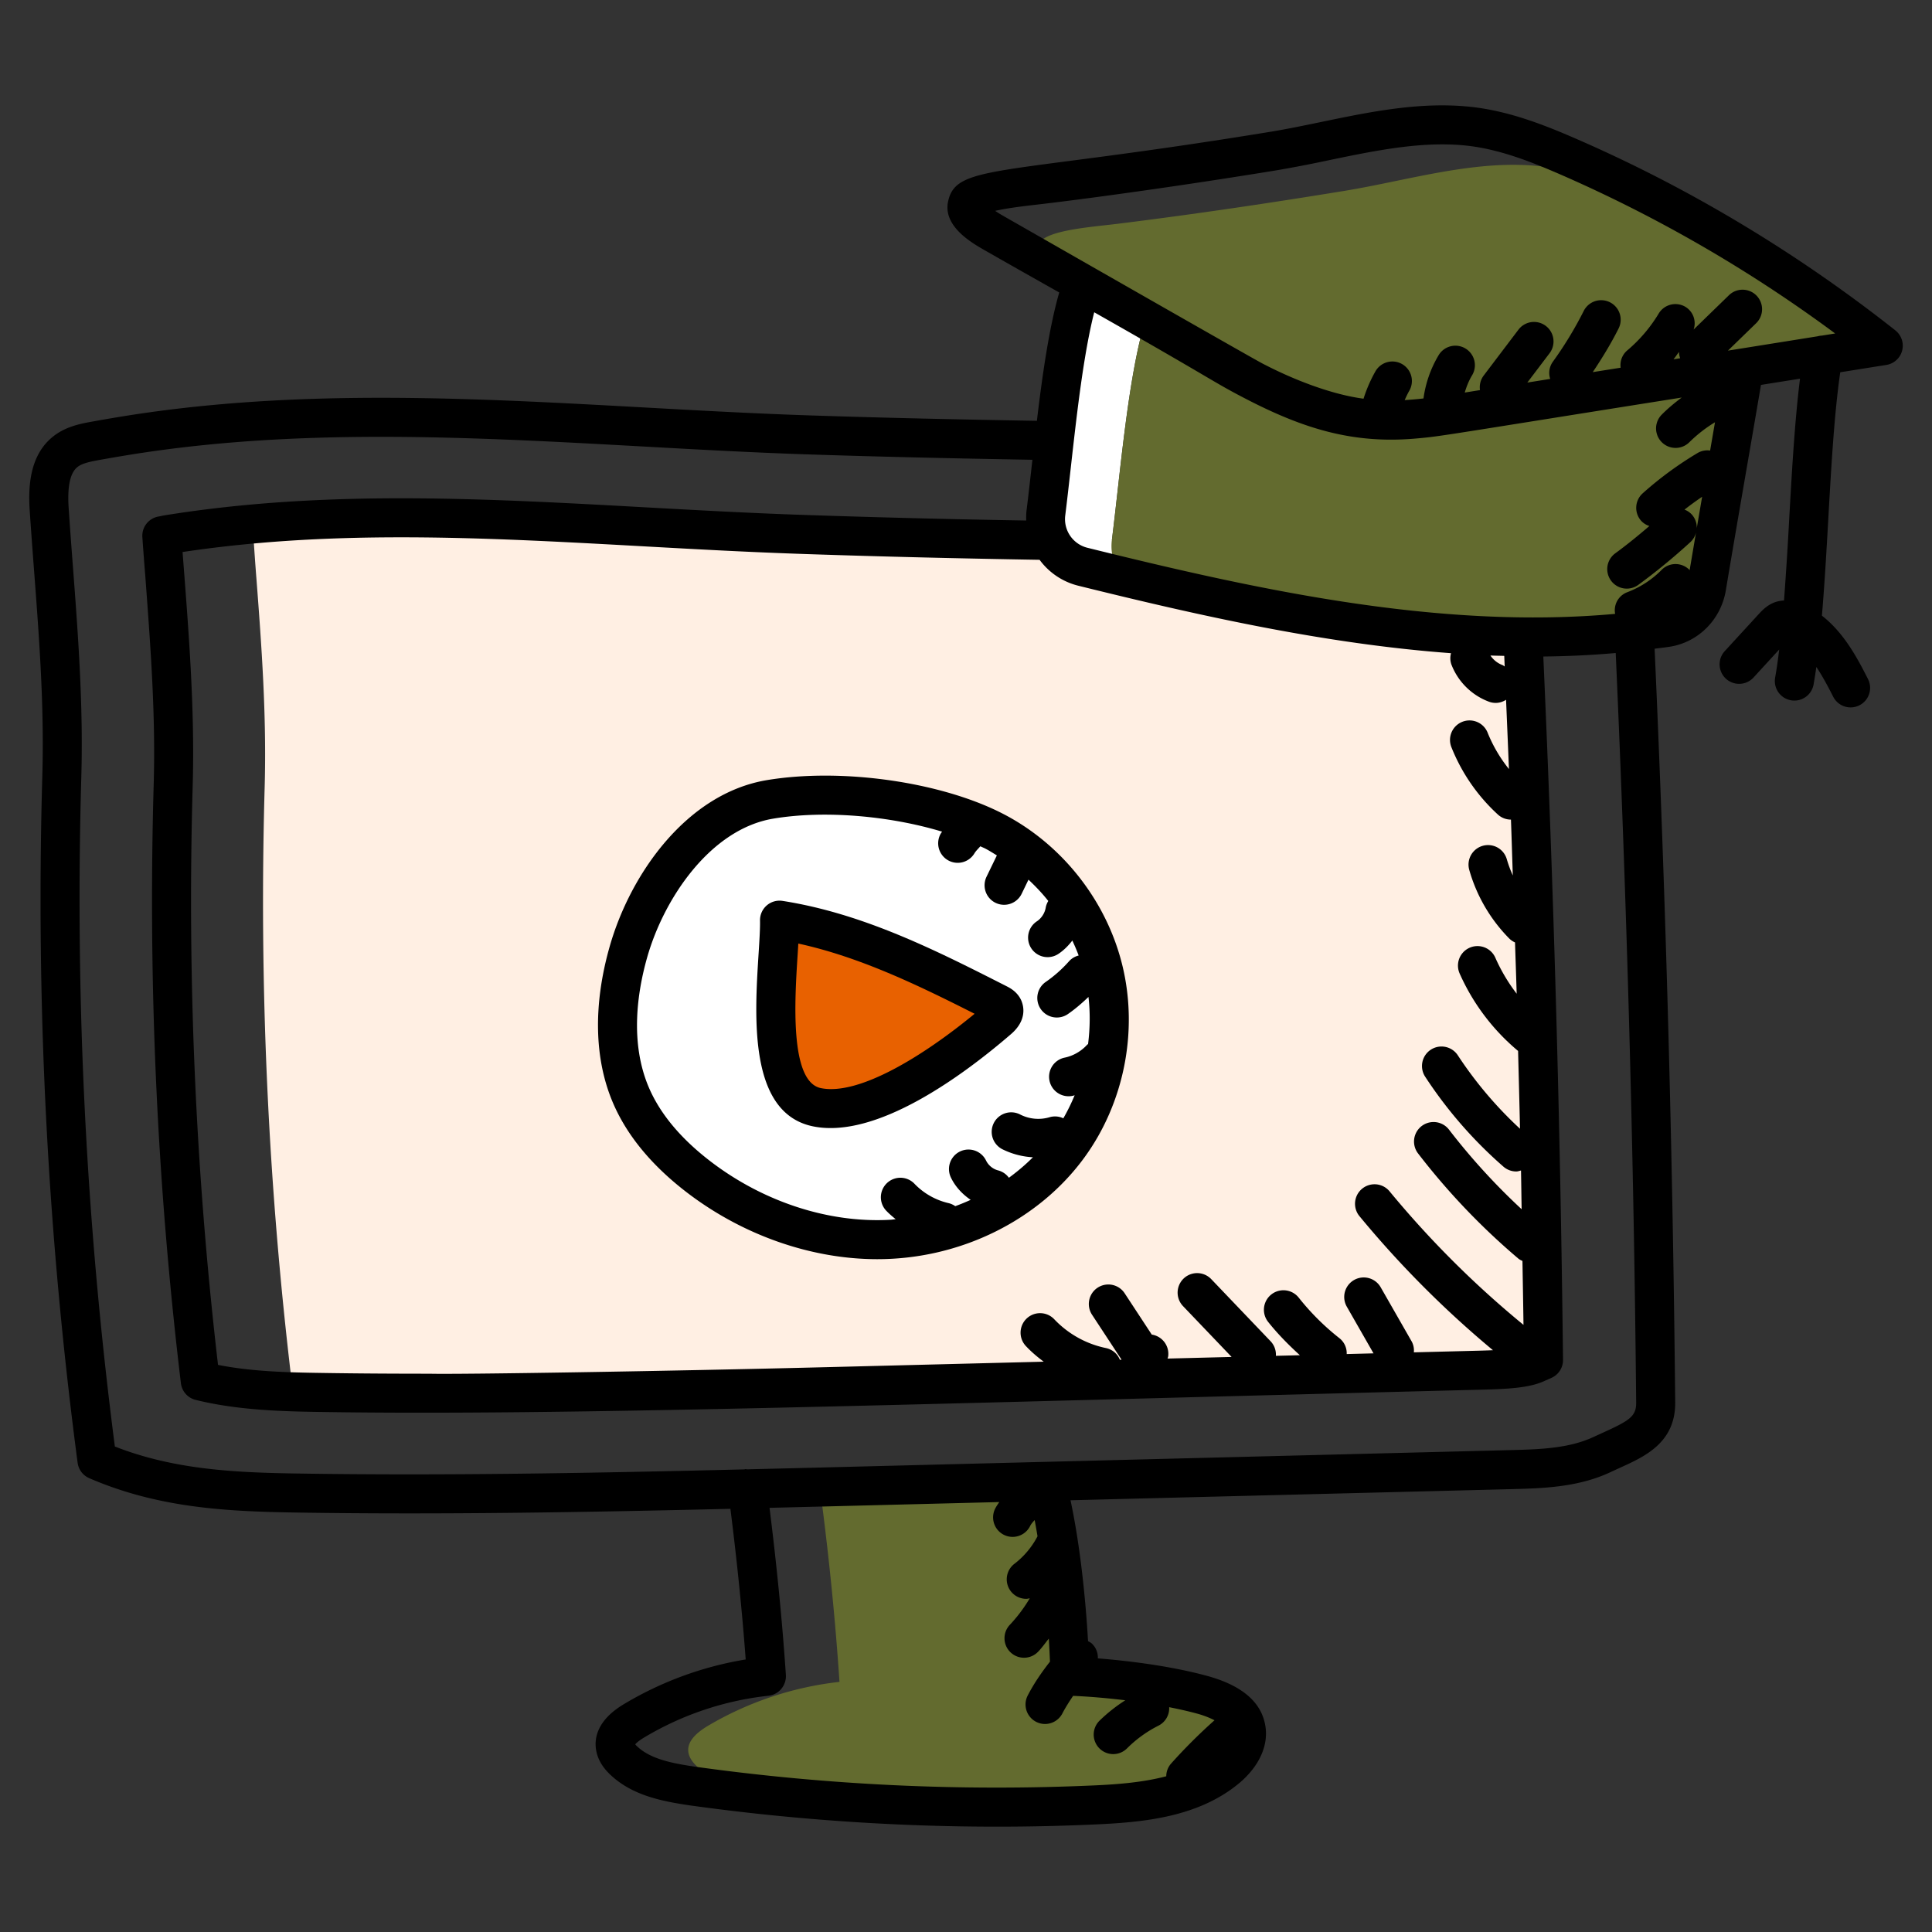
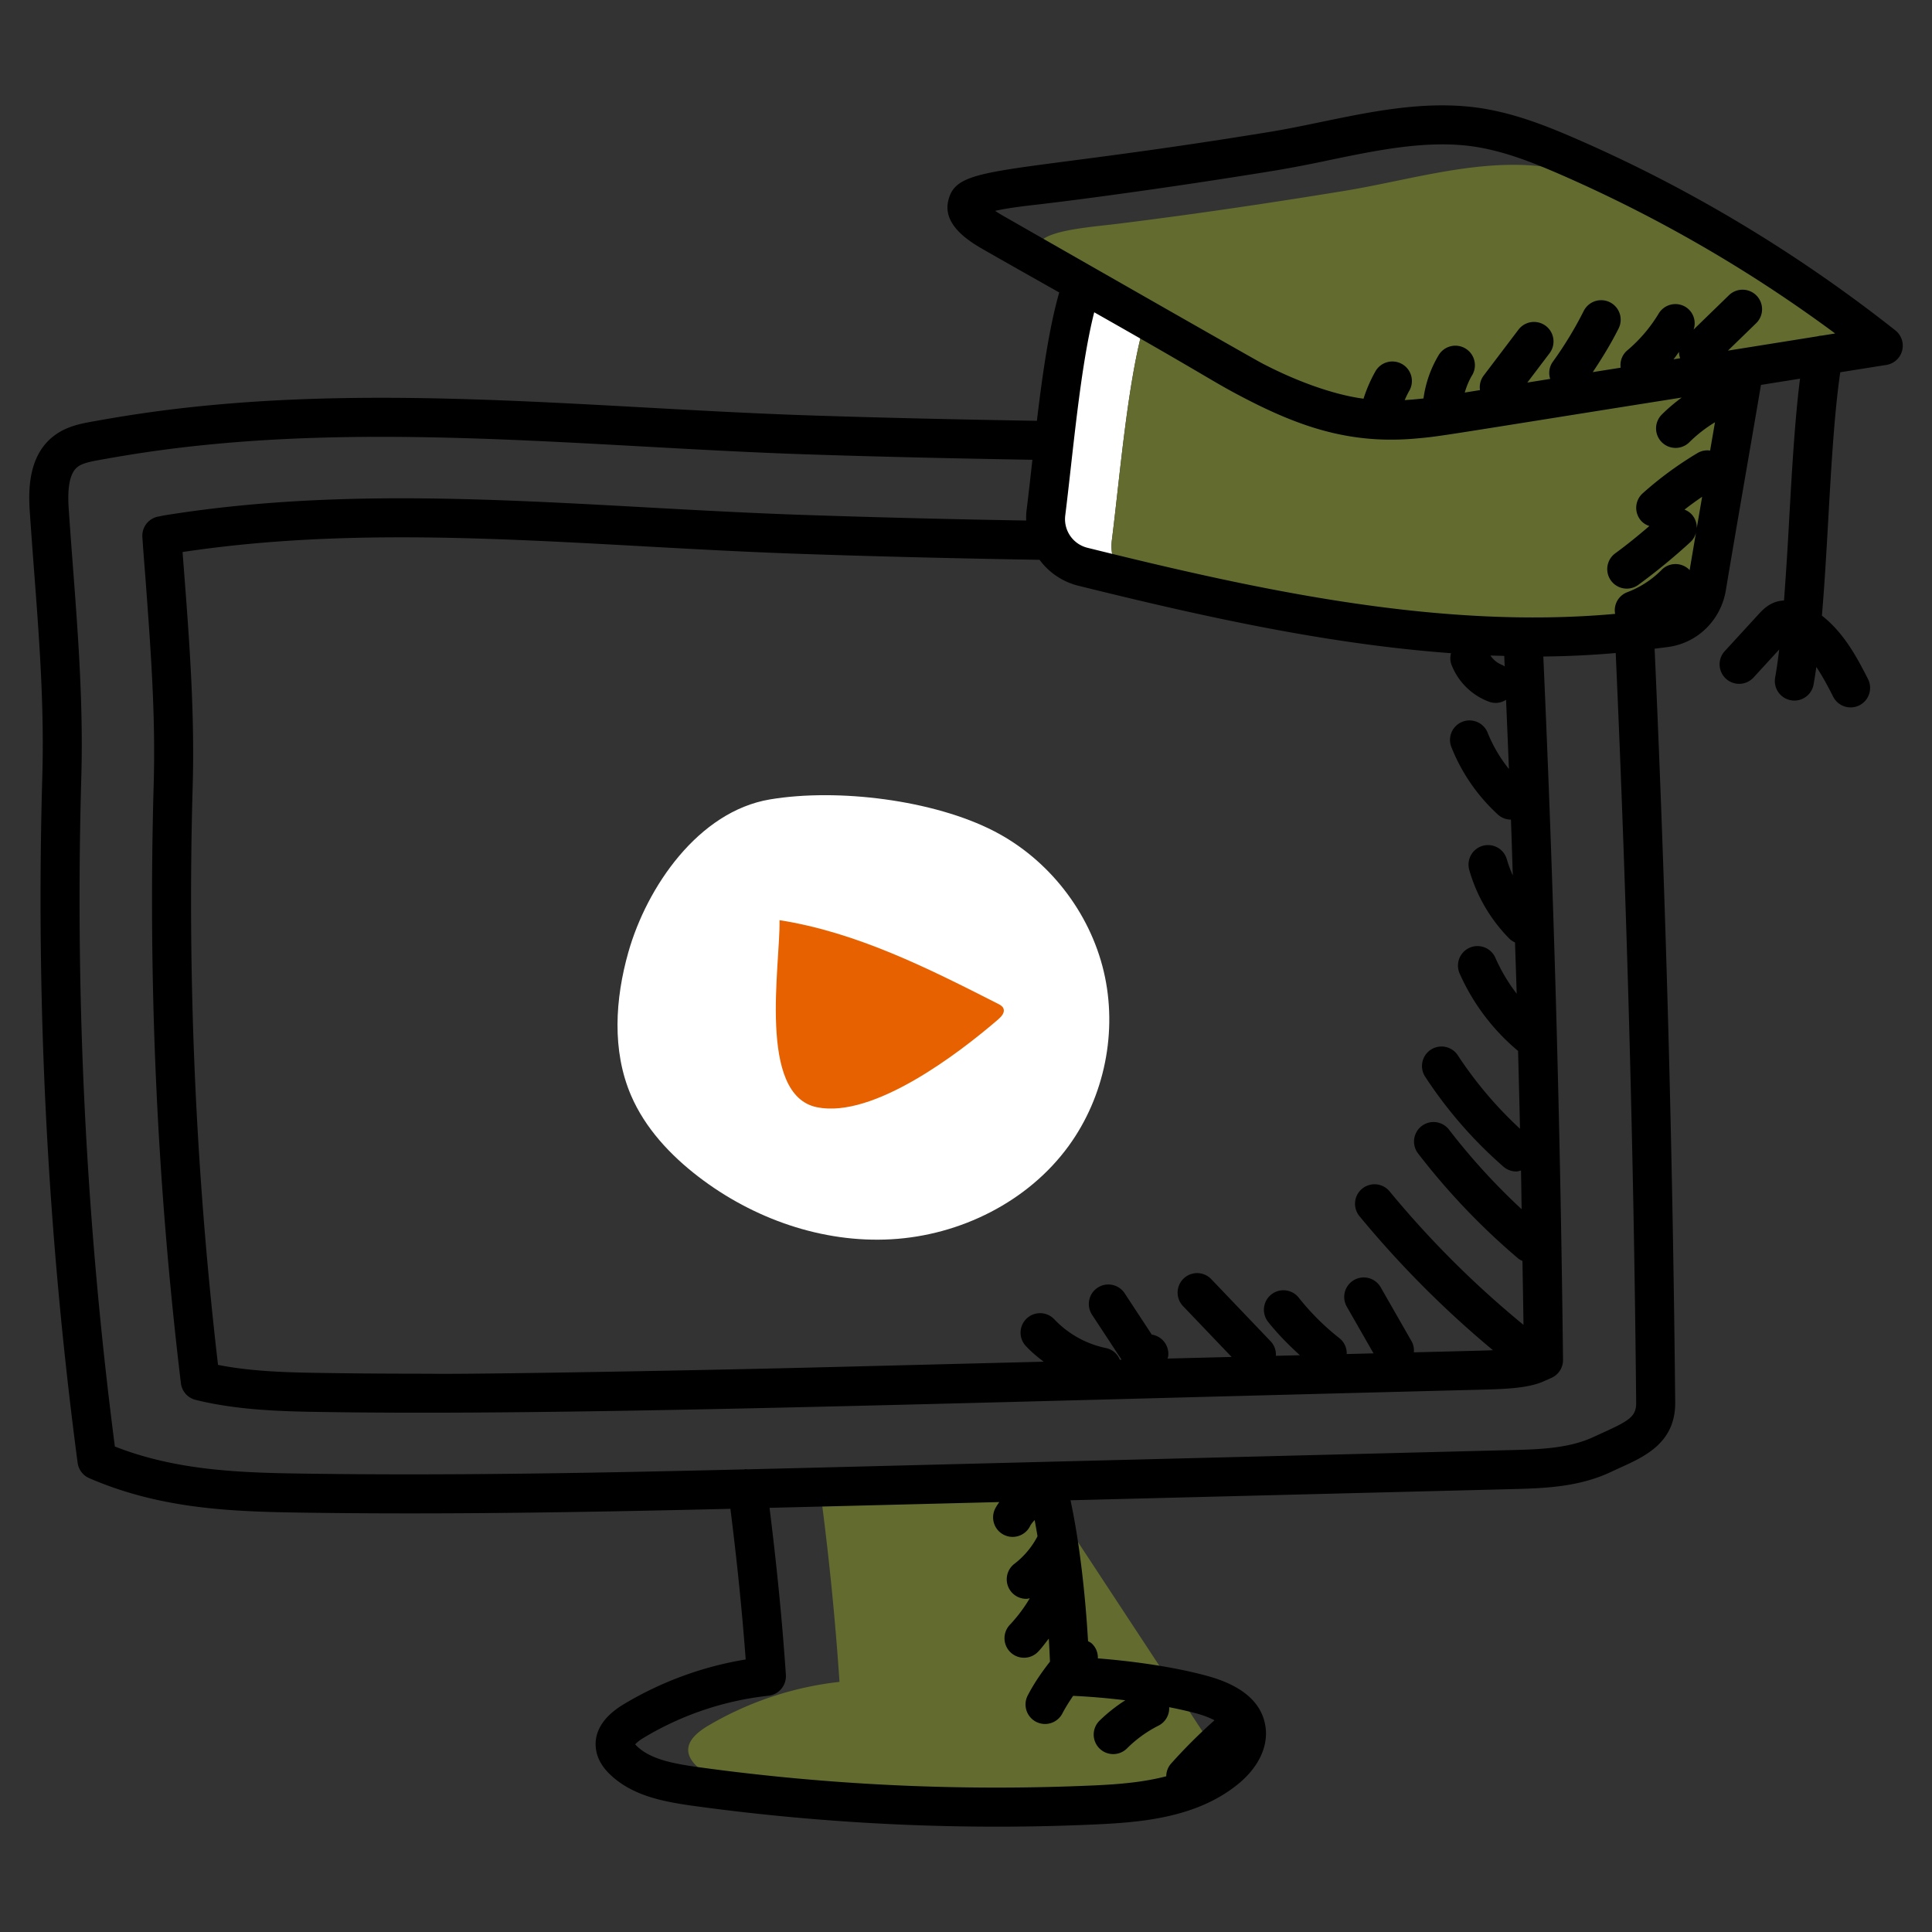
<svg xmlns="http://www.w3.org/2000/svg" id="SvgjsSvg1374" width="288" height="288" version="1.1">
  <rect width="100%" height="100%" fill="#333333" stroke="none" />
  <defs id="SvgjsDefs1375" />
  <g id="SvgjsG1376">
    <svg viewBox="0 0 99 99" width="288" height="288">
-       <path fill="#e86100" d="M39.945 47.152c3.962.621 7.612 2.463 11.188 4.28.115.058.24.126.287.246.082.204-.099.411-.265.554-2.019 1.741-6.398 5.09-9.287 4.507-3.07-.62-1.877-7.31-1.923-9.587z" class="colorfd6229 svgShape" />
-       <path fill="#636b2f" d="M62.857 90.604c-1.823 1.52-4.362 1.775-6.734 1.882-4.029.187-8.068.147-12.096-.107a110.382 110.382 0 0 1-4.755-.569c-1.284-.176-2.646-.421-3.578-1.314-.205-.196-.382-.44-.421-.715-.079-.569.46-1.01.95-1.314a16.929 16.929 0 0 1 6.794-2.284c-.216-3.215-.54-6.43-.96-9.616l11.782.323c.588 2.686.921 6.225.99 9 2.088.078 4.744.401 6.764.95.97.265 2.078.745 2.255 1.725.147.785-.383 1.53-.99 2.04z" class="color606060 svgShape" />
-       <path fill="#ffefe3" d="m79.093 69.692-.34.15c-.65.31-1.85.34-2.9.37l-33.32.84c-5.89.15-11.95.3-17.95.33h-.66c-.93 0-1.85-.02-2.78-.03-2.21-.03-4.25-.11-6.2-.59a206.722 206.722 0 0 1-1.38-30.46c.1-3.68-.16-7.21-.42-10.61-.06-.75-.11-1.49-.16-2.24.08-.02.17-.03.25-.05 2.95-.48 6.14-.76 9.71-.84.75-.02 1.52-.03 2.3-.03 4.16 0 8.44.24 12.59.47 2.68.15 5.46.3 8.21.39 7.11.24 14.32.37 21.45.39.82.01 1.64.01 2.46.01 2.23 0 4.47-.01 6.71-.03.25.06.44.19.72.48.48.49.57 2.41.61 3.23.59 12.67.96 25.52 1.1 38.22z" class="colorffe3f8 svgShape" />
+       <path fill="#636b2f" d="M62.857 90.604c-1.823 1.52-4.362 1.775-6.734 1.882-4.029.187-8.068.147-12.096-.107a110.382 110.382 0 0 1-4.755-.569c-1.284-.176-2.646-.421-3.578-1.314-.205-.196-.382-.44-.421-.715-.079-.569.46-1.01.95-1.314a16.929 16.929 0 0 1 6.794-2.284c-.216-3.215-.54-6.43-.96-9.616l11.782.323z" class="color606060 svgShape" />
      <path fill="#ffffff" d="M57.495 29.534c-.676-.157-1.342-.324-2.01-.49a2.524 2.524 0 0 1-1.891-2.755c.45-3.617.872-8.98 1.882-11.773 1.069.608 2.157 1.216 3.235 1.823-.902 2.882-1.304 7.901-1.735 11.332a2.497 2.497 0 0 0 .52 1.863z" class="colorfff svgShape" />
      <path fill="#636b2f" d="M89.364 18.849c-.098.608-.216 1.274-.333 1.97-.5 2.931-1.118 6.46-1.579 9.264-.176 1.058-1 1.911-2.058 2.068-9.244 1.412-18.694-.392-27.899-2.617a2.497 2.497 0 0 1-.52-1.863c.432-3.43.834-8.45 1.736-11.332.274.157.54.304.814.461 1.578.912 3.166 1.921 4.822 2.774 1.157.598 2.343 1.128 3.578 1.48.01.01.02.01.03.01.755.216 1.52.363 2.304.432 1.568.147 3.156-.108 4.705-.353 4.813-.765 9.606-1.54 14.4-2.294z" class="color606060 svgShape" />
      <path fill="#636b2f" d="M96.5 17.712c-2.372.372-4.754.755-7.136 1.137-4.794.755-9.587 1.53-14.4 2.294-1.549.245-3.137.5-4.705.353-1.951-.167-3.775-.853-5.52-1.726-.529-.313-1.048-.627-1.568-.921a1491.81 1491.81 0 0 1-4.048-2.294 419.326 419.326 0 0 1-4.568-2.588c-3.578-2.068.843-2.254 2.882-2.52 3.842-.48 7.675-1.048 11.508-1.675 3.313-.55 6.783-1.647 10.136-1.236 1.745.216 3.401.863 5.019 1.579a70.19 70.19 0 0 1 4.666 2.245l.01.01a73.725 73.725 0 0 1 7.724 5.342z" class="color606060 svgShape" />
      <path fill="#ffffff" d="M32.2 48.786c-.681 2.401-.85 5.047.133 7.34.72 1.679 2.009 3.06 3.457 4.172 2.806 2.154 6.352 3.406 9.884 3.205 3.533-.2 7.007-1.923 9.088-4.784 1.845-2.536 2.519-5.89 1.796-8.94-.722-3.052-2.828-5.747-5.614-7.186-3.097-1.6-8.01-2.212-11.486-1.63-3.678.614-6.315 4.497-7.258 7.823z" class="colorfff svgShape" />
      <path fill="#e86100" d="M39.945 47.152c3.962.621 7.612 2.463 11.188 4.28.115.058.24.126.287.246.082.204-.099.411-.265.554-2.019 1.741-6.398 5.09-9.287 4.507-3.07-.62-1.877-7.31-1.923-9.587z" class="colorfd6229 svgShape" />
      <path d="M97.12 16.927C92.104 12.966 86.604 9.66 80.853 7.15c-1.545-.674-3.356-1.413-5.306-1.654-2.644-.323-5.284.223-7.835.752-.867.18-1.727.358-2.576.499-13.866 2.27-16.15 1.631-16.556 3.59-.26 1.254 1.203 2.098 1.832 2.46 1.278.731 2.573 1.461 3.865 2.19-.515 1.796-.86 4.191-1.144 6.577-3.912-.066-7.82-.151-11.706-.28-11.635-.389-23.529-1.856-35.291.076-.475.078-.949.16-1.423.246-.553.1-1.31.238-1.95.729-1.275.978-1.318 2.661-1.239 3.843.308 4.62.778 8.959.644 13.592a220.47 220.47 0 0 0 1.81 35.188 1 1 0 0 0 .595.787c3.534 1.527 7.02 1.704 10.575 1.76 7.398.117 14.915-.015 22.28-.19.326 2.59.596 5.19.783 7.72a17.713 17.713 0 0 0-6.246 2.292c-1.331.797-1.511 1.69-1.427 2.298.065.47.307.907.72 1.3 1.124 1.077 2.654 1.377 4.132 1.593 7.12.987 14.164 1.274 20.778.968 2.453-.111 5.244-.375 7.333-2.114 1.037-.872 1.522-1.961 1.33-2.983-.213-1.187-1.214-2.032-2.975-2.513-1.771-.481-3.862-.76-5.6-.897a.988.988 0 0 0-.297-.75c-.06-.06-.135-.091-.205-.132-.13-2.243-.413-4.95-.898-7.22l22.567-.57c1.614-.041 3.443-.088 5.108-.874l.49-.226c1.265-.572 2.84-1.285 2.82-3.35a1101.49 1101.49 0 0 0-1.055-38.615c.254-.034.509-.062.763-.1 1.476-.227 2.636-1.39 2.887-2.894.532-3.2 1.24-7.217 1.8-10.524.668-.108 1.333-.212 2.001-.32-.263 2.086-.409 4.612-.548 7.077a205.604 205.604 0 0 1-.272 4.29 1.63 1.63 0 0 0-.465.088c-.408.149-.672.436-.83.608l-1.742 1.898a1 1 0 0 0 1.474 1.353l1.317-1.436c-.062.51-.13 1-.209 1.442a1 1 0 0 0 1.97.35c.05-.287.098-.587.141-.898.307.457.588.982.874 1.545a1 1 0 0 0 1.783-.905c-.525-1.034-1.215-2.371-2.371-3.268.134-1.577.232-3.278.327-4.954.15-2.672.307-5.42.613-7.518.785-.125 1.573-.252 2.357-.375a.999.999 0 0 0 .464-1.773zm-46.128-6.121c.643-.15 1.592-.258 2.133-.32 2.542-.293 7.442-.965 12.337-1.767a67.113 67.113 0 0 0 2.655-.514c2.394-.496 4.869-1.01 7.185-.725 1.684.208 3.335.885 4.751 1.502a72.137 72.137 0 0 1 13.985 8.106l-.686.11a.986.986 0 0 0-.217.035l-3.926.628-.666.106 1.439-1.398a1 1 0 1 0-1.394-1.434l-1.803 1.751a.985.985 0 0 0-.416-1.16 1 1 0 0 0-1.373.34 7.61 7.61 0 0 1-1.62 1.897.984.984 0 0 0-.33.879c-.477.076-.952.15-1.43.227.482-.72.934-1.46 1.321-2.23a1 1 0 1 0-1.786-.9 19.07 19.07 0 0 1-1.585 2.605.981.981 0 0 0-.13.872l-1.172.187 1.146-1.512a1 1 0 0 0-1.593-1.209l-1.788 2.36a.995.995 0 0 0-.191.748l-.781.125c.092-.31.21-.61.376-.884a1 1 0 0 0-1.712-1.034 5.845 5.845 0 0 0-.778 2.22c-.322.038-.643.065-.964.085.07-.155.14-.31.224-.459a1 1 0 1 0-1.732-.999 7.317 7.317 0 0 0-.6 1.386c-1.679-.222-3.604-.992-5.043-1.733-.235-.121.612.383-13.42-7.635a7.24 7.24 0 0 1-.416-.256zM87.63 23.088a.976.976 0 0 0-.626.116 18.153 18.153 0 0 0-2.827 2.073 1 1 0 0 0-.08 1.411.972.972 0 0 0 .421.266c-.568.487-1.149.962-1.75 1.401a1 1 0 0 0 1.183 1.614 31.51 31.51 0 0 0 2.675-2.197.985.985 0 0 0 .304-.617l-.35 2.065c-.008-.008-.01-.02-.02-.029a1.001 1.001 0 0 0-1.414.01c-.495.503-1.107.9-1.768 1.148a.987.987 0 0 0-.615 1.107c-8.963.812-18.245-1.206-27.038-3.386a1.512 1.512 0 0 1-1.14-1.652c.395-3.162.762-7.572 1.485-10.416 6.249 3.54 6.026 3.537 7.816 4.46 2.897 1.494 5.426 2.29 8.635 2.012 1.352-.118 1.092-.11 13.654-2.103-.36.27-.708.556-1.026.878a1 1 0 1 0 1.423 1.406 7.114 7.114 0 0 1 1.308-1.018l-.25 1.45zm-.409 2.368-.275 1.605a.993.993 0 0 0-.26-.702.981.981 0 0 0-.369-.245c.295-.23.595-.449.904-.658zM72.338 68.74l-1.593-2.784a1 1 0 0 0-1.736.993l1.373 2.4-1.374.035a.982.982 0 0 0-.365-.806 12.575 12.575 0 0 1-2.093-2.083 1 1 0 1 0-1.568 1.242c.49.617 1.045 1.177 1.627 1.708l-1.23.03a.99.99 0 0 0-.27-.745l-3.042-3.184a1 1 0 1 0-1.446 1.382l2.49 2.605-3.283.083c.01-.04.027-.076.033-.117a1 1 0 0 0-.842-1.112l-1.389-2.116a1 1 0 0 0-1.672 1.098l1.514 2.306-.088.002a.982.982 0 0 0-.706-.598 5.067 5.067 0 0 1-2.644-1.465 1 1 0 1 0-1.451 1.376c.274.29.579.548.9.786l-10.976.277c-8.308.21-19.075.381-20.484.339-1.845 0-3.7-.01-5.557-.04-1.82-.025-3.6-.078-5.294-.412a205.842 205.842 0 0 1-1.3-29.608c.12-4.035-.207-7.988-.517-12.045 10.452-1.57 20.849-.257 31.973.105 3.925.133 7.92.227 11.943.294a3.501 3.501 0 0 0 1.973 1.325c6.205 1.538 12.654 2.985 19.11 3.46a.972.972 0 0 0 .02.583 3.3 3.3 0 0 0 1.924 1.903c.114.042.23.062.345.062.19 0 .373-.06.531-.16.05 1.183.1 2.364.147 3.548a7.372 7.372 0 0 1-1.081-1.836 1 1 0 1 0-1.856.743 9.387 9.387 0 0 0 2.37 3.424c.19.175.431.26.671.261.035.953.062 1.908.095 2.861a6.135 6.135 0 0 1-.307-.828 1 1 0 1 0-1.925.544 8.183 8.183 0 0 0 2.06 3.526.985.985 0 0 0 .285.19c.027.876.06 1.751.085 2.628a8.95 8.95 0 0 1-1.093-1.843 1 1 0 0 0-1.831.805 10.97 10.97 0 0 0 2.996 3.971c.034 1.329.069 2.657.098 3.986a20.224 20.224 0 0 1-3.177-3.748 1 1 0 1 0-1.674 1.094 22.252 22.252 0 0 0 4.004 4.598c.19.165.424.246.657.246.083 0 .161-.03.242-.051.013.663.02 1.322.032 1.985a33.032 33.032 0 0 1-3.721-4.077 1 1 0 0 0-1.586 1.219A35.1 35.1 0 0 0 77.8 64.49c.065.056.14.088.214.124.018 1.092.039 2.185.053 3.275a49.912 49.912 0 0 1-6.874-6.856 1 1 0 0 0-1.546 1.268 51.908 51.908 0 0 0 6.856 6.887c-.232.01-.462.017-.676.023l-3.378.086a.974.974 0 0 0-.111-.558zm4.743-35.131.022.542c-.04-.022-.071-.055-.115-.071a1.297 1.297 0 0 1-.615-.49c.236.01.471.012.708.019zm8.955-15.576c-.001.11.022.218.058.324l-.34.054c.103-.12.185-.254.282-.378zM62.234 88.15A27.597 27.597 0 0 0 60 90.38a.981.981 0 0 0-.238.64c-1.188.313-2.48.414-3.686.468a111.922 111.922 0 0 1-20.404-.951c-1.199-.175-2.333-.387-3.032-1.057a1.029 1.029 0 0 1-.09-.096c.055-.065.18-.184.445-.343a15.68 15.68 0 0 1 6.383-2.147c.534-.057.928-.535.892-1.07-.19-2.825-.48-5.698-.837-8.559l3.177-.079 8.594-.217c-.074.113-.153.223-.213.344a1 1 0 0 0 1.796.881c.056-.113.145-.208.231-.303.052.273.1.55.147.831a4.26 4.26 0 0 1-1.18 1.408 1 1 0 0 0 .604 1.798c.06 0 .12-.018.179-.028a7.822 7.822 0 0 1-1.003 1.34 1 1 0 1 0 1.446 1.381c.195-.204.356-.436.532-.655.025.412.044.803.06 1.18-.432.552-.83 1.13-1.151 1.756a1 1 0 0 0 1.779.913c.164-.319.359-.619.558-.916.78.035 1.705.109 2.674.227a8.238 8.238 0 0 0-1.312 1.037 1 1 0 1 0 1.41 1.418 6.28 6.28 0 0 1 1.604-1.156.998.998 0 0 0 .546-.945c.488.097.967.203 1.419.326.368.1.66.219.904.344zm21.607-16.274c.006.687-.328.913-1.645 1.51l-.52.238c-1.282.606-2.818.645-4.304.683l-34.843.88c-1.4.036-2.818.07-4.23.104-.04 0-.078-.013-.119-.008-.013.001-.023.01-.036.012-7.588.184-15.326.331-22.965.21-3.166-.05-6.261-.196-9.293-1.382a218.503 218.503 0 0 1-1.72-34.295c.137-4.713-.344-9.28-.647-13.784-.075-1.132.076-1.826.462-2.122.237-.182.634-.265 1.089-.348a88.9 88.9 0 0 1 1.39-.24c11.508-1.892 23.31-.437 34.9-.051 3.833.127 7.686.211 11.543.277-.103.923-.21 1.876-.302 2.611-.021.17-.019.336-.016.502a676.103 676.103 0 0 1-11.19-.28c-11.322-.369-22.103-1.745-33.012.022a4.29 4.29 0 0 0-.154.032l-.154.03a1 1 0 0 0-.78 1.042c.047.703.102 1.397.158 2.099.265 3.594.529 7.025.42 10.656A207.742 207.742 0 0 0 9.27 70.881a1 1 0 0 0 .752.852c2.097.519 4.32.59 6.414.619 12.491.2 30.638-.412 59.485-1.142 1.194-.033 2.43-.068 3.236-.453l.34-.15a1 1 0 0 0 .596-.926 1081.278 1081.278 0 0 0-1.01-36.04 47.817 47.817 0 0 0 3.71-.179c.569 12.762.928 25.665 1.048 38.413z" />
-       <path d="M52.35 51.308c-.193-.481-.611-.69-.764-.768-3.603-1.83-7.328-3.724-11.486-4.376a1 1 0 0 0-1.155 1.008c.008.41-.03 1.012-.074 1.71-.206 3.253-.518 8.168 2.8 8.837 3.23.652 7.639-2.574 10.137-4.73.815-.702.65-1.41.541-1.681zm-10.284 4.45c-1.606-.324-1.341-4.504-1.199-6.75.015-.229.029-.449.04-.658 3.144.686 6.12 2.124 9.034 3.598-2.642 2.177-5.94 4.203-7.875 3.81z" />
-       <path d="M51.403 41.704c-3.18-1.642-8.27-2.368-12.11-1.728-4.085.683-6.989 4.78-8.055 8.537-.849 2.991-.788 5.76.176 8.008.711 1.66 1.979 3.197 3.767 4.57 2.87 2.203 6.392 3.432 9.774 3.432 4.307 0 8.3-2.032 10.616-5.216 2.018-2.773 2.75-6.422 1.96-9.76s-3.08-6.269-6.128-7.843zm-5.785 20.8c-3.144.178-6.503-.915-9.219-3-1.513-1.161-2.572-2.43-3.147-3.771-.987-2.301-.594-4.9-.09-6.674.865-3.049 3.256-6.575 6.461-7.11 2.646-.443 5.98-.14 8.652.667-.017.027-.039.05-.055.077a1 1 0 0 0 1.709 1.04c.083-.138.202-.246.306-.367.081.04.171.075.25.115.206.107.4.232.597.352l-.53 1.094a1 1 0 0 0 1.8.873l.35-.724c.362.341.707.7 1.014 1.092-.062.104-.11.22-.132.347-.047.275-.22.543-.453.696a1 1 0 0 0 1.102 1.67c.28-.186.514-.424.716-.686.116.252.229.507.323.768a.973.973 0 0 0-.483.284 6.637 6.637 0 0 1-1.204 1.07 1 1 0 0 0 1.138 1.645c.376-.26.722-.56 1.052-.876.095.802.08 1.613-.02 2.413-.014.014-.034.02-.048.036-.299.33-.704.565-1.14.658a1 1 0 1 0 .42 1.955c.027-.006.053-.017.08-.024-.168.406-.36.801-.58 1.181a.984.984 0 0 0-.705-.056 2.04 2.04 0 0 1-1.492-.132 1 1 0 1 0-.909 1.781 3.992 3.992 0 0 0 1.549.403c-.381.38-.793.73-1.232 1.05a.98.98 0 0 0-.549-.376.964.964 0 0 1-.619-.502 1 1 0 0 0-1.804.865c.225.47.586.855 1.013 1.145a11.5 11.5 0 0 1-.789.324.996.996 0 0 0-.348-.157 3.527 3.527 0 0 1-1.727-.975 1 1 0 1 0-1.438 1.389c.142.147.3.28.459.41-.093.008-.184.025-.278.03z" />
    </svg>
  </g>
</svg>